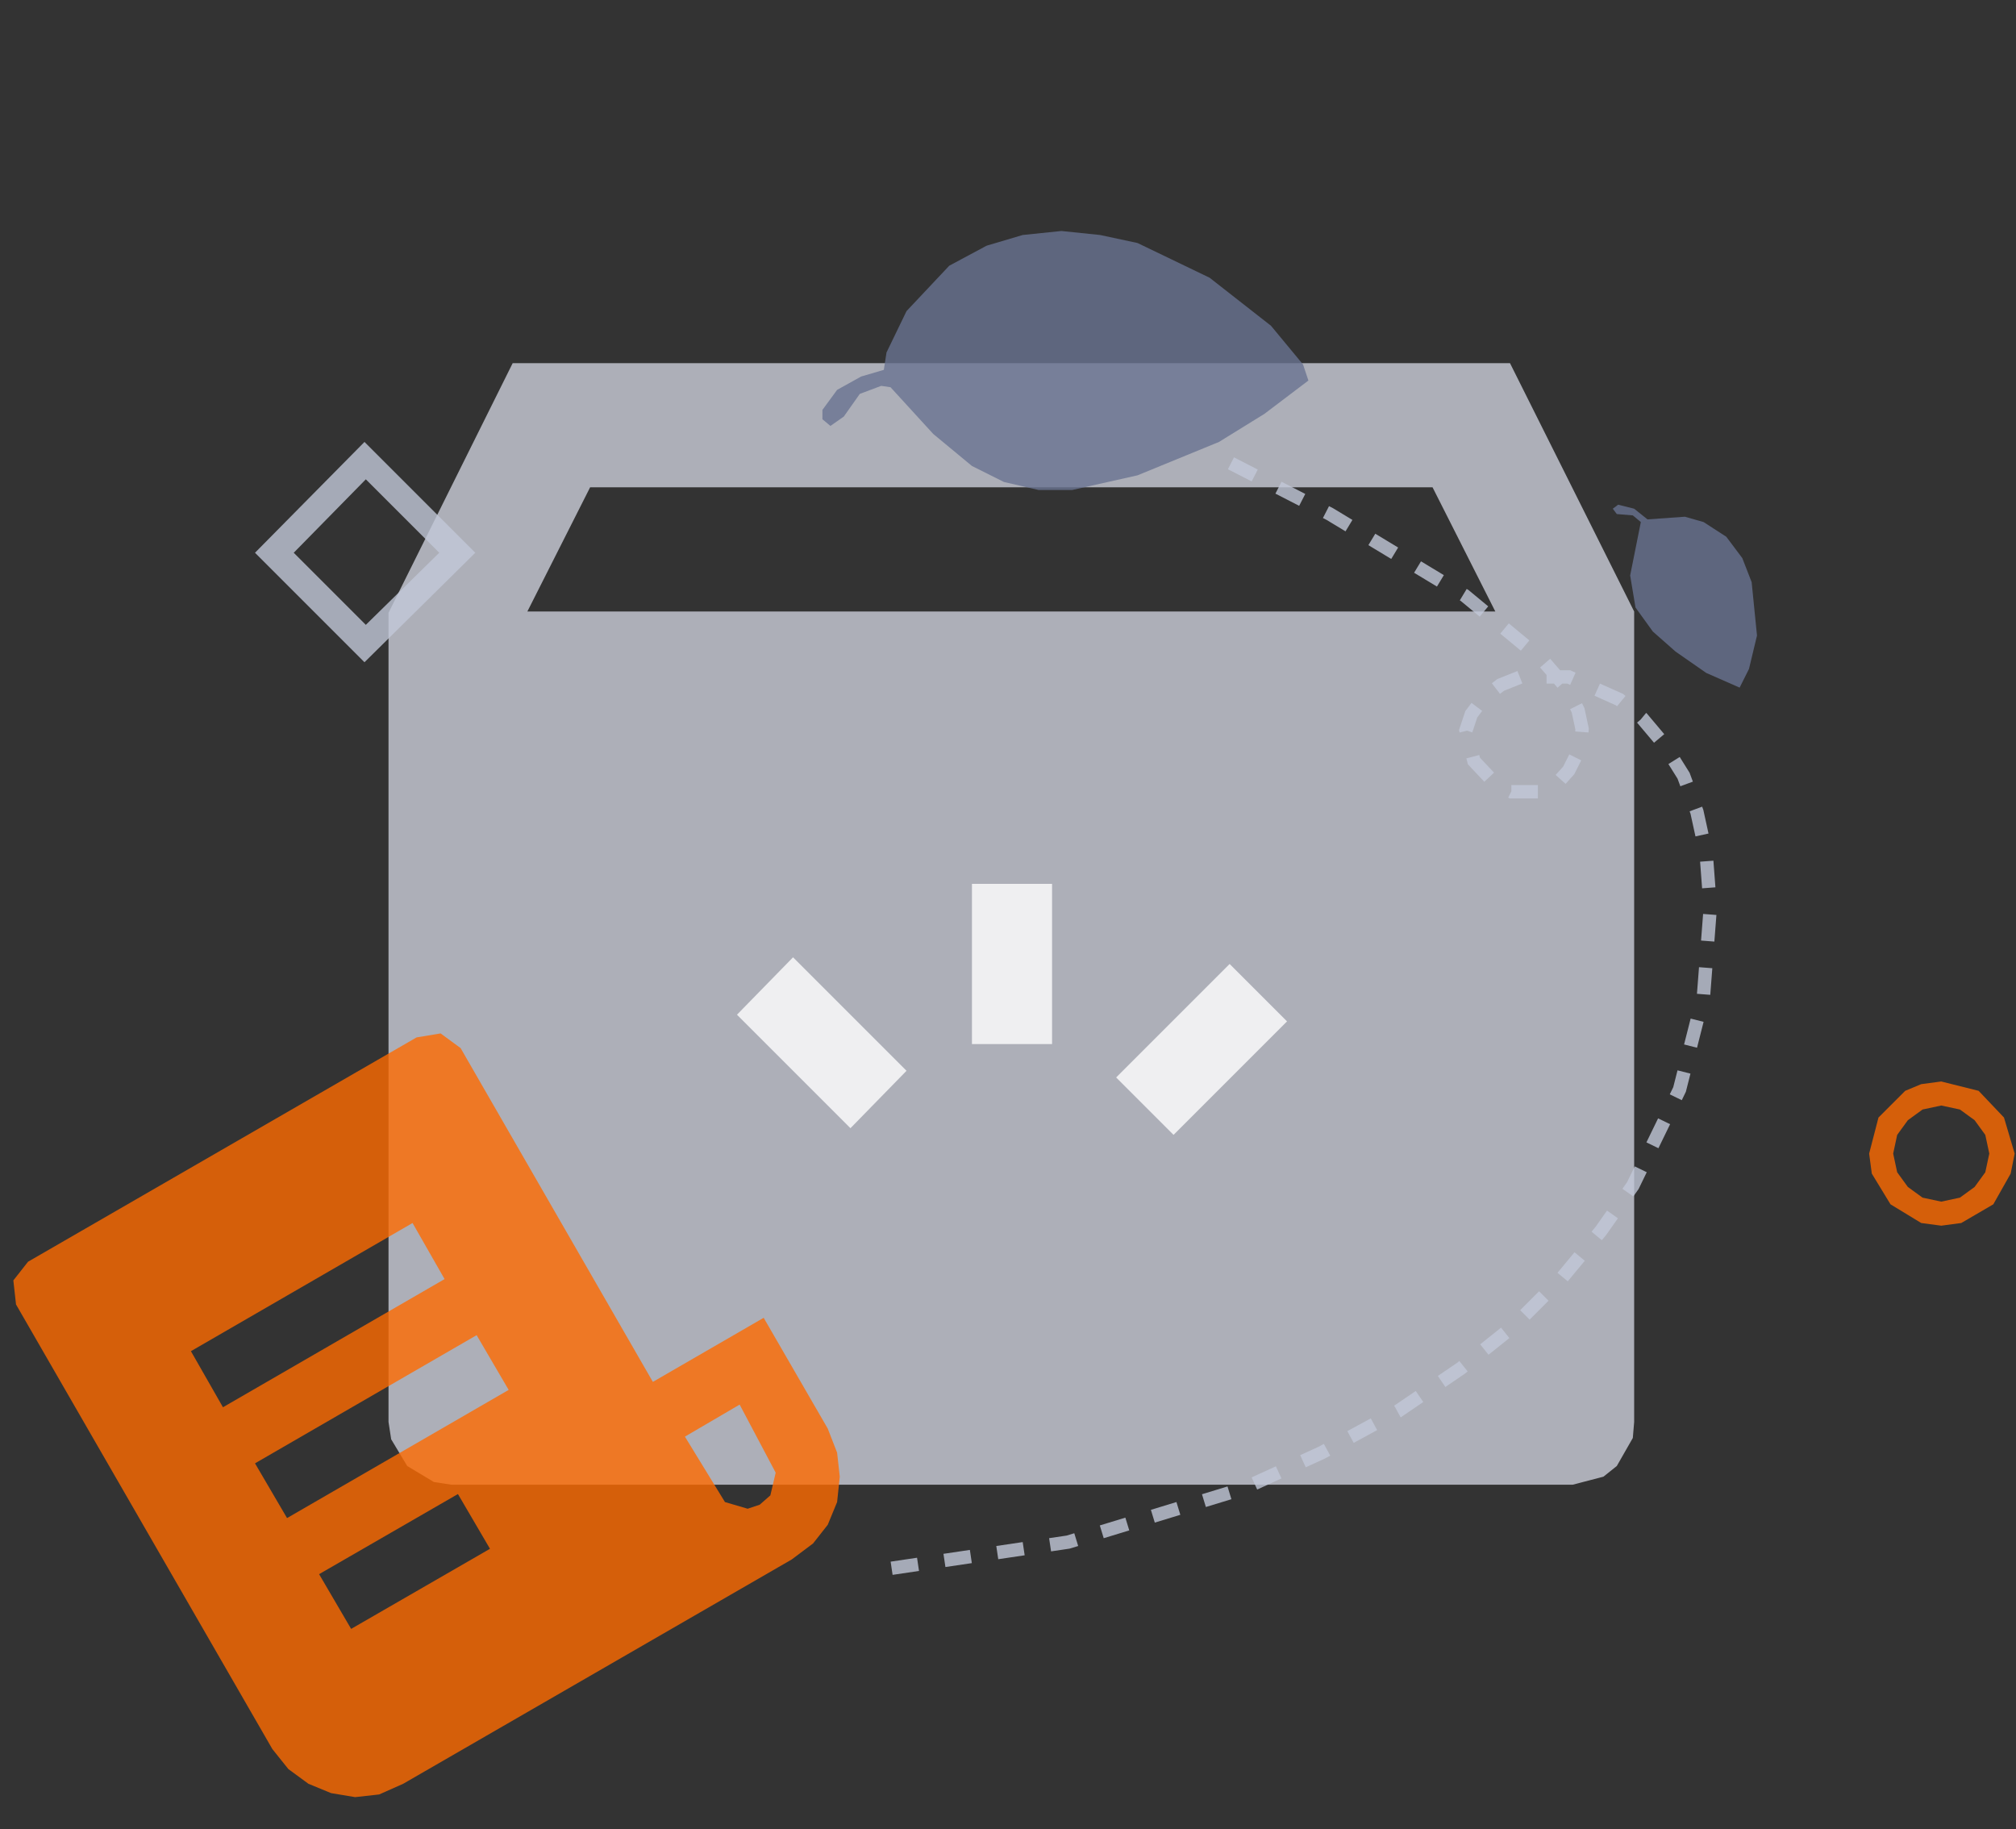
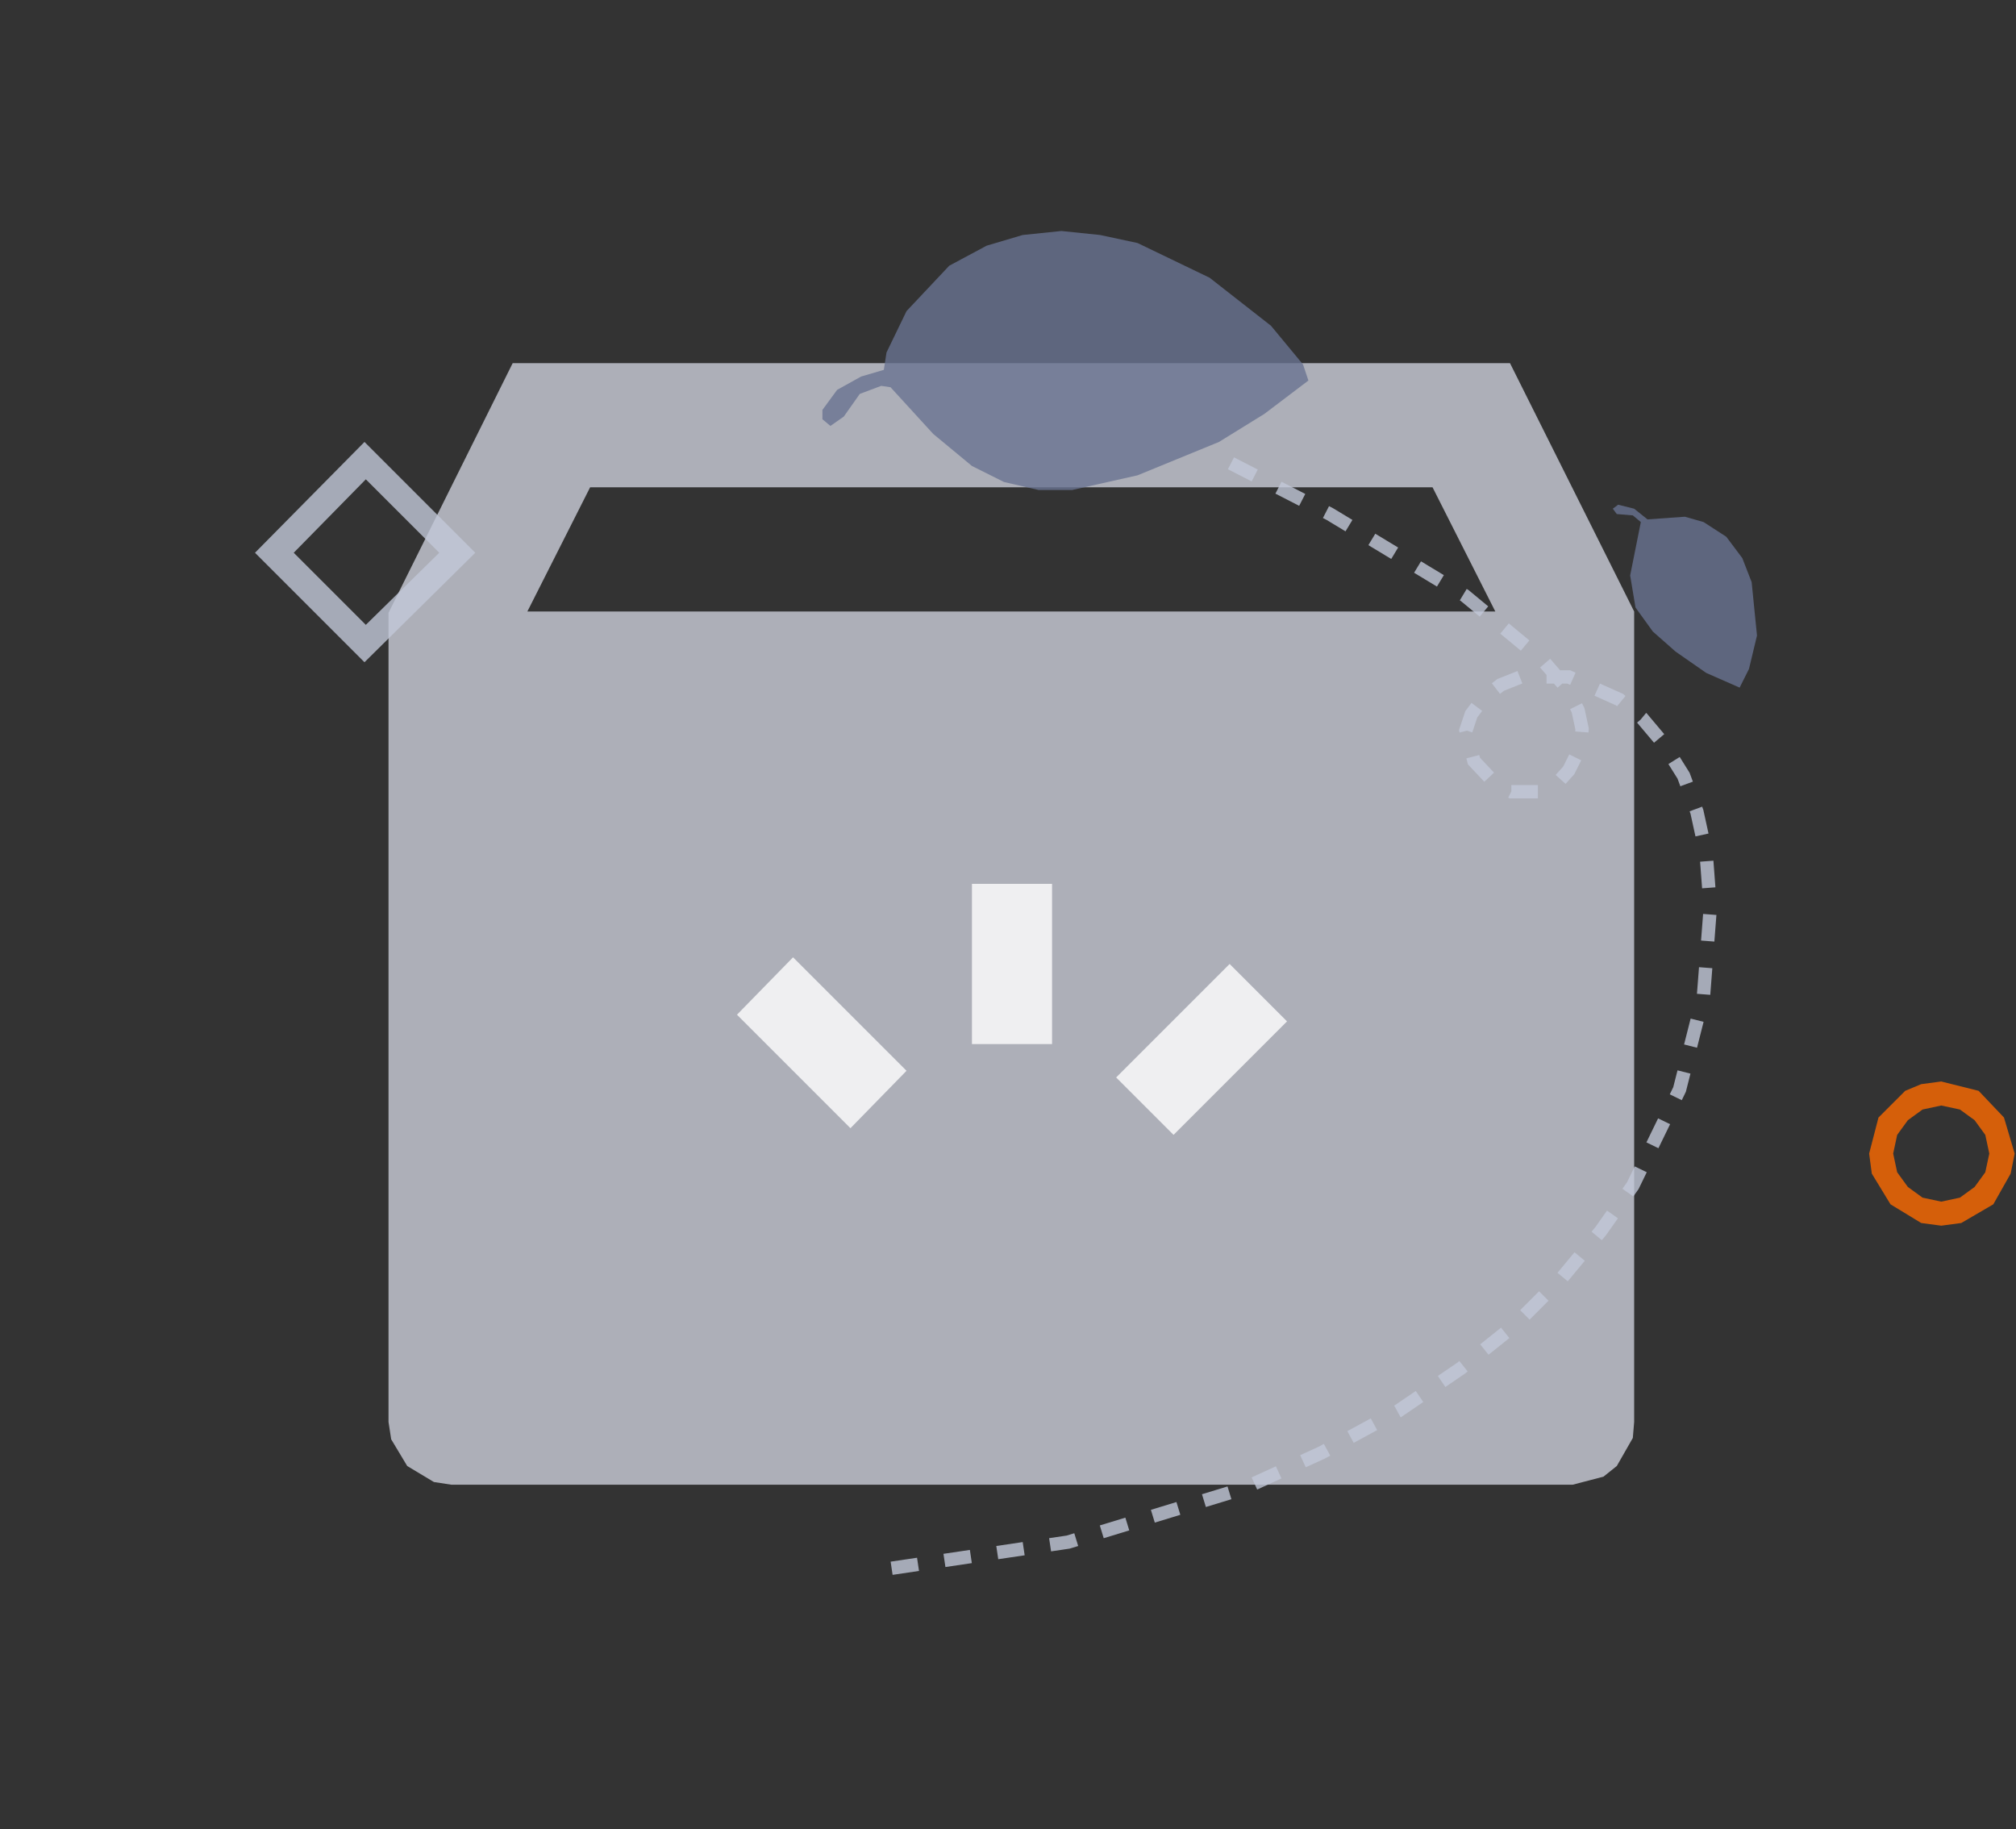
<svg xmlns="http://www.w3.org/2000/svg" width="151" height="137" viewBox="0 0 151 137" fill="none">
  <rect x="0" y="0" width="151" height="137" fill="#333333" stroke="none" />
  <g id="Frame">
    <g id="Group">
      <path id="è·¯å¾_2358" d="M117.8 111.199H33.8L32.5 110.999L30.5 109.799L29.3 107.799L29.1 106.499V45.899L38.4 27.199H113.1L122.4 45.799V106.499L122.3 107.699L121.1 109.799L120.1 110.599L117.8 111.199ZM44.2 36.499L39.5 45.799H112L107.3 36.499H44.2Z" fill="#E2E5F1" fill-opacity="0.7" />
    </g>
    <g id="Group_2">
      <path id="èå_24" d="M83.6 80.699L92.1 72.199L96.4 76.499L87.9 84.999L83.6 80.699ZM55.2 75.999L59.4 71.699L67.9 80.199L63.7 84.499L55.2 75.999ZM72.8 78.199V66.199H78.8V78.199H72.8Z" fill="white" fill-opacity="0.8" />
    </g>
    <g id="Group_3">
-       <path id="è·¯å¾_2357" d="M59.3 116.8L30.2 133.6L28.4 134.4L26.6 134.6L24.8 134.3L23.1 133.6L21.6 132.5L20.4 131L1.2 97.7L1 95.9L2.1 94.5L31.2 77.7L33 77.4L34.5 78.5L48.9 103.5L57.2 98.7L62 107L62.7 108.8L62.9 110.6L62.7 112.5L62 114.2L60.9 115.6L59.3 116.8ZM51.3 107.6L54.3 112.5L56 113L56.9 112.7L57.7 112L58.1 110.3L55.4 105.2L51.3 107.6ZM14.3 101.2L16.7 105.4L33.3 95.8L30.9 91.6L14.3 101.2ZM19.1 109.6L21.5 113.7L38.1 104.1L35.7 100L19.1 109.6ZM23.9 117.9L26.3 122L36.7 116L34.3 111.9L23.9 117.9Z" fill="#FE6A00" fill-opacity="0.8" />
-     </g>
+       </g>
    <g id="Group_4">
      <path id="è·¯å¾_2313" d="M92.2 34.699L99.6 38.499L109.7 44.599L115.5 49.399L117.4 51.599L118.2 53.199L118.5 54.599L118.4 55.899L117.5 57.699L116.6 58.699L115.5 59.299H113.2L112 58.699L110.4 56.999L109.8 54.699L110.2 53.499L111.1 52.299L112.4 51.299L113.9 50.699H117.5L121.3 52.399L123 53.799L124.6 55.699L126.1 58.099L127.1 60.799L127.8 63.999L128.1 67.999L127.6 74.499L125.8 81.599L122.3 88.799L119.9 92.199L117 95.699L113.4 99.299L109.4 102.499L104.7 105.699L99 108.799L93.1 111.499L80 115.5L66.5 117.5" stroke="#C2C8D8" stroke-opacity="0.8" stroke-dasharray="2 2" />
    </g>
    <g id="Group_5">
      <g id="Group_6">
        <g id="Group_7">
          <path id="è·¯å¾_2292" d="M145.4 91.8L143.9 91.6L141.6 90.2L140.2 87.9L140 86.4L140.7 83.7L142.7 81.7L143.9 81.2L145.4 81L148.2 81.7L150.1 83.7L150.9 86.4L150.6 87.9L149.3 90.2L146.9 91.6L145.4 91.8ZM145.4 82.8L144 83.1L142.9 83.9L142.1 85L141.8 86.4L142.1 87.8L142.9 88.9L144 89.7L145.4 90L146.8 89.7L147.9 88.9L148.7 87.8L149 86.4L148.7 85L147.9 83.9L146.8 83.1L145.4 82.8Z" fill="#FE6A00" fill-opacity="0.8" />
        </g>
      </g>
    </g>
    <g id="Group_8">
      <g id="Group_9">
        <g id="Group_10">
          <path id="è·¯å¾_2294" d="M27.3 49.6L19.1 41.4L27.3 33.1L35.6 41.4L27.3 49.6ZM22 41.4L27.4 46.8L32.9 41.4L27.4 35.9L22 41.4Z" fill="#C2C8D8" fill-opacity="0.8" />
        </g>
      </g>
    </g>
    <g id="Group_11">
      <path id="è·¯å¾_2314" d="M98 28.501L94.7 31.001L91.3 33.101L85.2 35.601L80.3 36.701H77.8L75.2 36.101L72.8 34.901L69.9 32.501L66.7 29.001L66 28.901L64.4 29.501L63.2 31.201L62.2 31.901L61.6 31.401V30.701L62.7 29.201L64.5 28.201L66.2 27.701L66.4 26.401L67.9 23.301L71.1 19.901L73.9 18.401L76.6 17.601L79.5 17.301L82.4 17.601L85.2 18.201L90.6 20.801L95.2 24.401L97.6 27.301L98 28.501Z" fill="#697391" fill-opacity="0.8" />
    </g>
    <g id="Group_12">
      <path id="è·¯å¾_2316" d="M130.3 51.501L127.8 50.401L125.5 48.801L123.8 47.301L122.5 45.501L122.1 43.101L122.9 39.101L122.3 38.601L121.1 38.501L120.8 38.101L121.2 37.801L122.4 38.101L123.4 38.901L126.2 38.701L127.6 39.101L129.3 40.201L130.5 41.801L131.2 43.601L131.6 47.601L131 50.101L130.3 51.501Z" fill="#697391" fill-opacity="0.8" />
    </g>
  </g>
</svg>